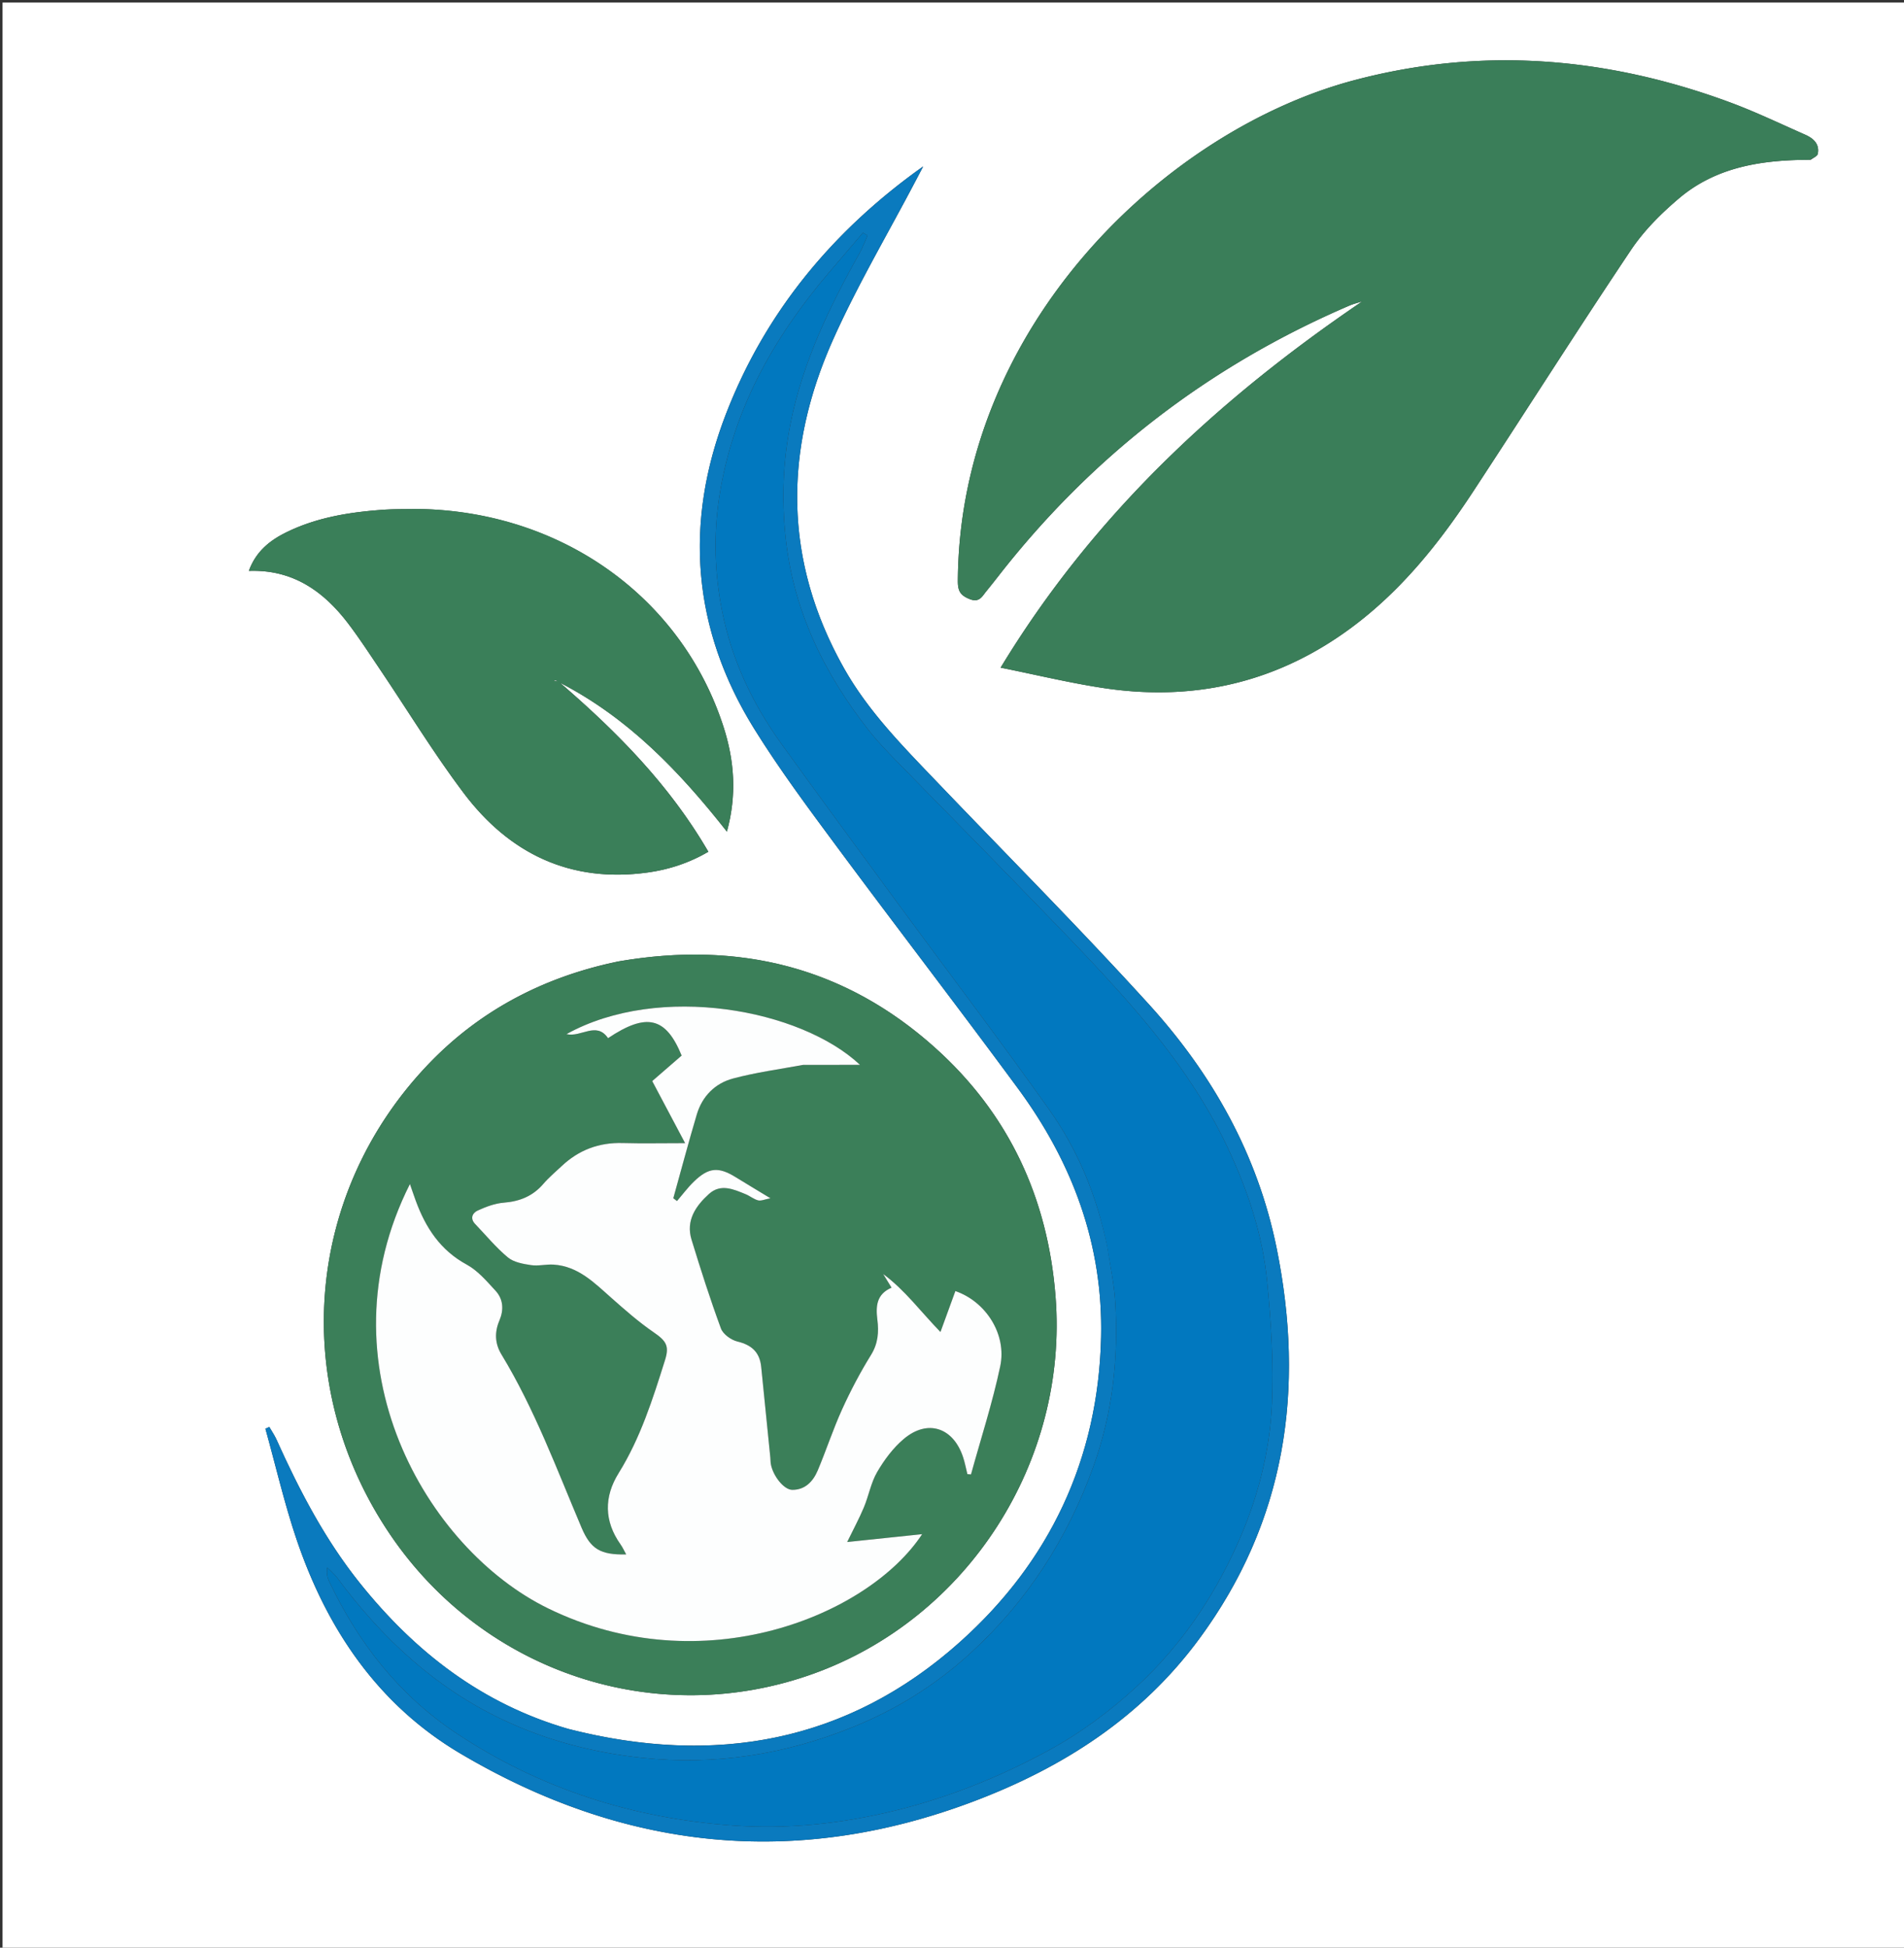
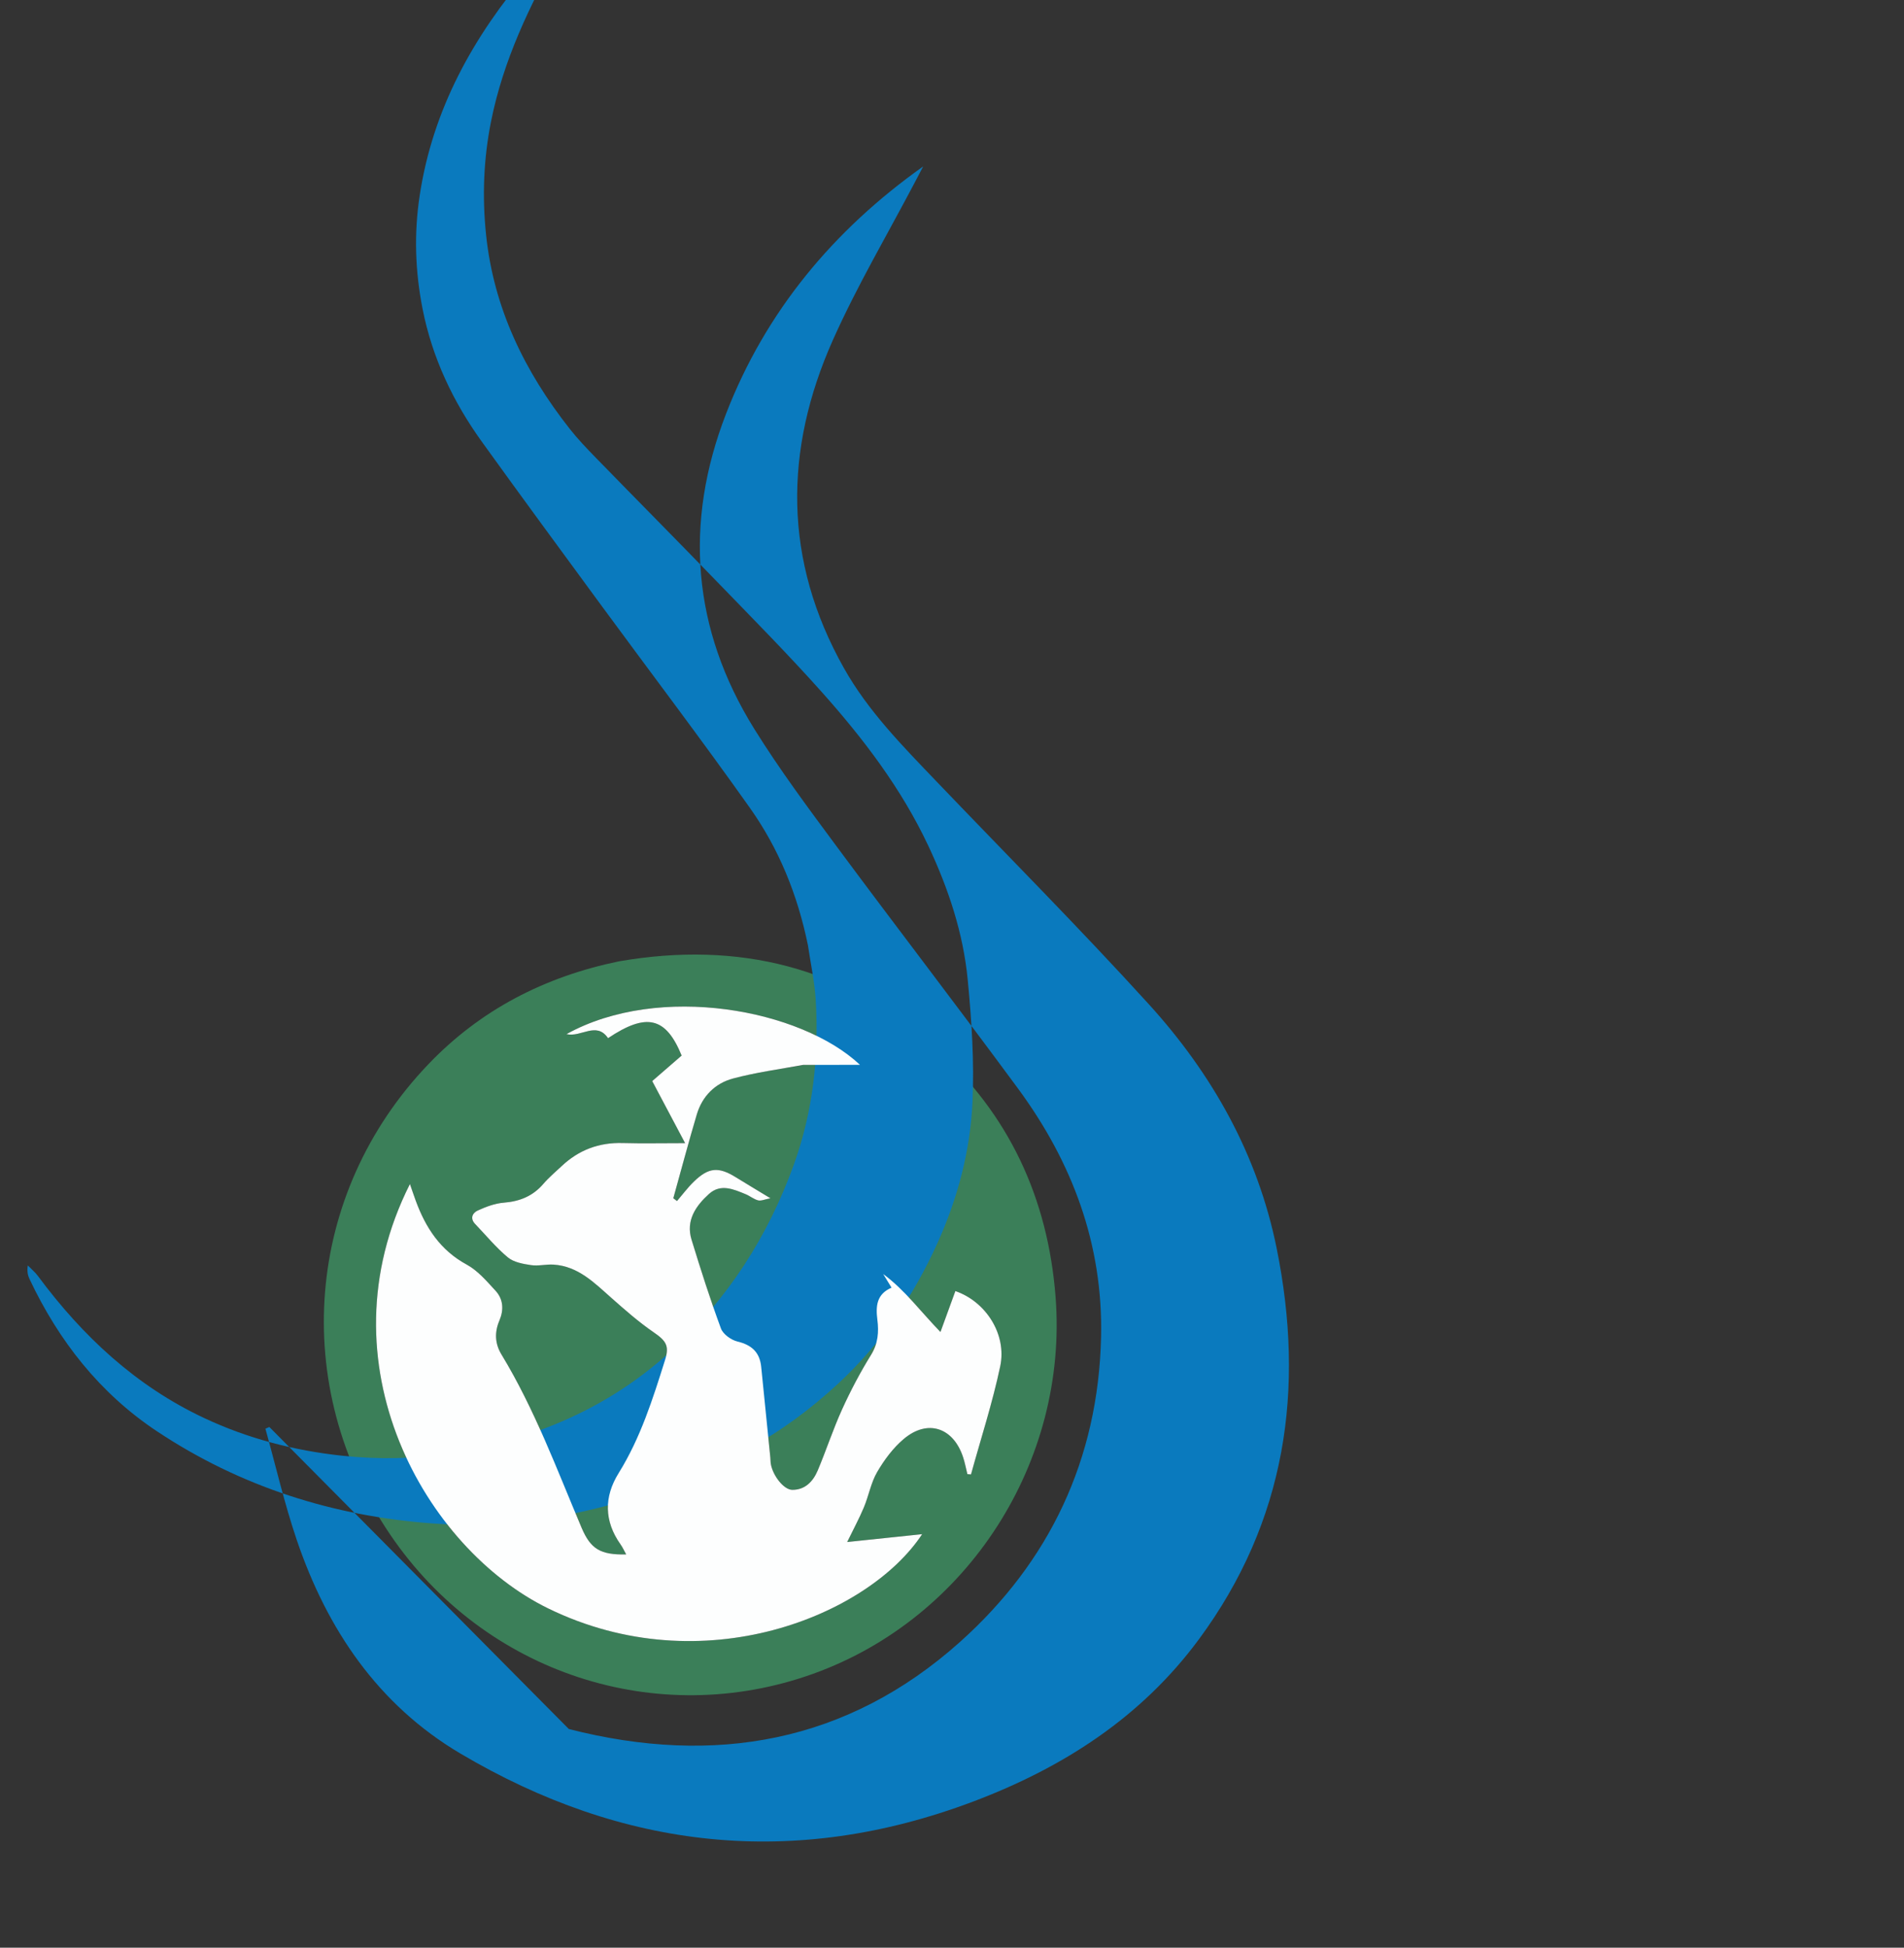
<svg xmlns="http://www.w3.org/2000/svg" data-bbox="1 1 751 768" viewBox="0 0 751 768" data-type="color">
  <rect x="0" y="0" width="751" height="768" fill="#333333" stroke="none" />
  <g>
-     <path d="M752 300v469H1V1h751v299M714.233 63.009c.957-.77 2.575-1.407 2.758-2.33.793-4.009-1.836-6.184-5.05-7.601-9.883-4.356-19.65-9.053-29.769-12.785-48.43-17.862-97.78-21.975-148.036-8.658-74.095 19.634-155.556 96.468-156.333 197.207-.03 3.96.764 5.792 4.526 7.33 3.925 1.604 4.99-.917 6.695-3.017a375.813 375.813 0 0 0 4.672-5.86c37.004-47.485 83.213-83.032 138.512-106.779 1.644-.706 3.41-1.125 5.12-1.678C480.462 157.43 431.21 203.05 394.68 263.266c14.226 2.858 27.318 6.045 40.589 8.045 36.084 5.44 69.107-2.317 98.475-24.354 19.33-14.506 34.156-33.095 47.288-53.096 20.83-31.724 41.162-63.779 62.287-95.303 5.104-7.617 11.903-14.398 18.945-20.354 14.628-12.37 32.508-15.184 51.97-15.195m-470.5 316.126c-28.993 5.997-54.305 19.107-74.777 40.507-48.849 51.064-54.814 126.902-15.04 185.49 37.089 54.632 105.235 77.023 166.898 54.838 61.029-21.956 100.592-83.68 95.535-148.644-3.033-38.966-18.416-72.048-47.464-98.13-35.574-31.944-77.51-42.29-125.153-34.061M164.5 200.688c-4.496.094-9.006-.003-13.486.318-13.17.943-26.114 3.005-38.125 8.912-6.558 3.226-11.982 7.615-14.73 15.192 17.265-.621 29.425 7.938 39.156 20.725 4.429 5.818 8.423 11.973 12.516 18.041 10.982 16.279 21.223 33.111 33.02 48.773 18.047 23.96 42.134 35.614 72.653 31.384 8.397-1.164 16.375-3.78 23.897-8.183-15.327-26.327-36.021-47.26-58.548-66.651 26.854 13.809 47.177 34.966 65.857 58.72 3.96-14.396 2.99-27.935-1.35-41.368-16.498-51.07-63.952-85.064-120.86-85.863m59.483 480.999c-33.899-9.823-60.296-30.295-82.065-57.489-13.75-17.177-23.785-36.452-32.767-56.372-.807-1.788-1.93-3.434-2.906-5.145l-1.557.677c4.068 14.612 7.473 29.45 12.337 43.792 11.964 35.276 32.082 65.064 64.539 84.276 64.178 37.99 131.695 45.527 202.185 18.99 35.483-13.36 66.405-33.215 89.175-64.067 34.316-46.496 41.895-98.525 30.624-154.168-7.476-36.912-25.388-68.67-50.372-96.154-27.21-29.934-55.79-58.624-83.764-87.863-13.356-13.959-26.968-27.698-36.56-44.748-23.867-42.43-23.732-85.936-4.271-129.48 9.617-21.517 21.708-41.928 32.68-62.839l2.874-5.475c-35.412 25.132-62.103 57.155-77.735 97.477-16.69 43.05-13.382 84.973 11.15 124.378 9.924 15.942 21.188 31.087 32.385 46.192 23.702 31.974 48.001 63.506 71.602 95.553 21.402 29.06 33.592 61.45 32.762 98.035-1.093 48.135-20.342 88.617-55.664 120.199-44.324 39.63-96.738 49.035-154.652 34.231z" fill="#FFFFFF" data-color="1" />
-     <path d="M713.767 63.025c-18.996-.005-36.876 2.808-51.504 15.18-7.042 5.955-13.841 12.736-18.945 20.353-21.125 31.524-41.458 63.579-62.287 95.303-13.132 20-27.958 38.59-47.288 53.096-29.368 22.037-62.39 29.793-98.475 24.354-13.271-2-26.363-5.187-40.589-8.045 36.531-60.216 85.782-105.837 142.65-144.428-1.71.553-3.477.972-5.121 1.678-55.3 23.747-101.508 59.294-138.512 106.778a372.622 372.622 0 0 1-4.672 5.861c-1.705 2.1-2.77 4.62-6.695 3.016-3.762-1.537-4.557-3.369-4.526-7.33.777-100.738 82.238-177.572 156.333-197.206 50.255-13.317 99.605-9.204 148.036 8.658 10.12 3.732 19.886 8.43 29.769 12.785 3.214 1.417 5.843 3.592 5.05 7.601-.183.923-1.8 1.56-3.224 2.346z" fill="#3A7E59" data-color="2" />
    <path d="M244.154 379.065c47.22-8.16 89.157 2.187 124.731 34.13 29.048 26.083 44.43 59.165 47.464 98.131 5.057 64.965-34.506 126.688-95.535 148.644-61.663 22.185-129.81-.206-166.897-54.837-39.775-58.589-33.81-134.427 15.04-185.49 20.471-21.4 45.783-34.511 75.197-40.578m73.181 40.814h21.869c-23.284-21.902-79.046-32.415-115.749-12.126 5.662 1.412 11.801-5.162 16.377 1.604 15.19-10.17 22.822-8.336 29.027 6.857l-11.603 10.065 12.972 24.473c-9.071 0-16.872.17-24.662-.044-9.33-.257-17.303 2.745-24.054 9.118-2.421 2.286-5.011 4.436-7.165 6.954-4.152 4.856-9.318 6.946-15.623 7.446-3.515.28-7.07 1.622-10.32 3.11-2.023.925-3.124 3.073-.978 5.31 4.26 4.436 8.196 9.257 12.895 13.163 2.314 1.924 5.97 2.564 9.13 3.042 2.89.437 5.947-.392 8.9-.2 9.737.637 16.097 7.202 22.85 13.172 5.34 4.72 10.731 9.464 16.586 13.49 4.933 3.393 6.304 5.31 4.522 10.978-4.837 15.384-9.682 30.726-18.31 44.608-5.781 9.299-5.762 18.876.764 28.079.844 1.19 1.446 2.553 2.225 3.952-10.149.215-14.012-2.084-17.608-10.564-9.798-23.101-18.49-46.708-31.591-68.285-2.578-4.246-2.794-8.738-.805-13.39 1.771-4.14 1.565-8.388-1.518-11.728-3.474-3.765-7.001-7.938-11.383-10.32-10.398-5.65-16.17-14.514-20.067-25.104-.761-2.068-1.456-4.16-2.328-6.658-35.765 70.898 6.333 143.808 54.512 167.332 60.977 29.773 126.37 2.848 147.521-29.27l-29.565 3.096c2.465-5.067 4.757-9.29 6.601-13.7 1.917-4.58 2.772-9.711 5.242-13.928 2.804-4.789 6.306-9.518 10.525-13.056 9.372-7.858 19.473-4.49 23.344 7.205.722 2.184 1.141 4.468 1.7 6.705l1.423.126c3.911-14.205 8.495-28.267 11.532-42.656 2.664-12.622-5.693-25.532-17.694-29.654l-5.884 16.144c-7.738-7.977-14.031-16.565-22.58-22.852l3.292 5.37c-5.954 2.566-6.264 7.32-5.594 12.644.607 4.824.29 9.37-2.504 13.88-4.256 6.871-8.053 14.084-11.4 21.446-3.573 7.854-6.252 16.11-9.604 24.072-1.82 4.32-4.956 7.715-10.056 7.677-3.387-.025-7.677-5.633-8.462-10.218-.14-.817-.108-1.663-.191-2.491-1.199-11.914-2.425-23.824-3.598-35.74-.57-5.784-3.734-8.678-9.38-10.036-2.498-.601-5.672-2.879-6.507-5.144-4.248-11.526-7.988-23.248-11.59-34.999-2.32-7.576 1.638-13.298 6.861-18.032 4.599-4.17 9.689-1.887 14.499.094 1.683.693 3.17 1.976 4.892 2.422 1.164.301 2.586-.39 4.865-.82-5.501-3.335-9.623-5.8-13.71-8.32-6.787-4.185-10.665-3.884-16.487 1.745-2.422 2.342-4.45 5.095-6.656 7.66l-1.459-1.099c3.068-11.008 5.996-22.057 9.254-33.009 2.144-7.21 7.201-12.307 14.29-14.201 8.94-2.39 18.184-3.635 28.215-5.395z" fill="#3B7F59" data-color="3" />
-     <path d="M164.998 200.688c56.41.799 103.863 34.793 120.362 85.863 4.34 13.433 5.31 26.972 1.35 41.368-18.68-23.754-39.004-44.911-65.858-58.72 22.527 19.39 43.221 40.324 58.548 66.65-7.522 4.403-15.5 7.02-23.897 8.184-30.519 4.23-54.606-7.424-72.653-31.384-11.797-15.662-22.038-32.494-33.02-48.773-4.093-6.068-8.087-12.223-12.516-18.041-9.73-12.787-21.891-21.346-39.157-20.725 2.75-7.577 8.173-11.966 14.731-15.192 12.011-5.907 24.955-7.969 38.125-8.912 4.48-.32 8.99-.224 13.985-.318m53.303 67.803 1.498.126c-.335-.17-.67-.341-1.498-.126z" fill="#3A7F59" data-color="4" />
-     <path d="M224.373 681.782c57.523 14.71 109.937 5.305 154.26-34.326 35.323-31.582 54.572-72.064 55.665-120.199.83-36.585-11.36-68.975-32.762-98.035-23.601-32.047-47.9-63.58-71.602-95.553-11.197-15.105-22.461-30.25-32.386-46.192-24.53-39.405-27.839-81.328-11.15-124.378 15.633-40.322 42.324-72.345 77.736-97.477l-2.874 5.475c-10.972 20.911-23.063 41.322-32.68 62.838-19.461 43.545-19.596 87.052 4.272 129.481 9.59 17.05 23.203 30.789 36.559 44.748 27.975 29.239 56.553 57.929 83.764 87.863 24.984 27.484 42.896 59.242 50.372 96.154 11.271 55.643 3.692 107.672-30.624 154.168-22.77 30.852-53.692 50.708-89.175 64.067-70.49 26.537-138.007 19-202.185-18.99-32.457-19.212-52.575-49-64.54-84.276-4.863-14.342-8.268-29.18-12.336-43.792l1.557-.677c.976 1.711 2.1 3.357 2.906 5.145 8.982 19.92 19.016 39.195 32.767 56.372 21.769 27.194 48.166 47.666 82.456 57.584m212.43-189.958c1.058 7.194 2.641 14.357 3.075 21.589 1.327 22.075-1.053 43.818-8.548 64.686-10.26 28.566-26.239 53.451-48.841 74.021-13.688 12.458-29.06 22.004-46.14 28.904-26.767 10.814-54.412 15.179-83.288 12.084-19.009-2.038-37.178-6.77-54.41-14.858-26.948-12.65-48.009-32.324-65.578-56.032-1.13-1.524-2.641-2.765-3.975-4.138-.364 2.328-.002 3.937.686 5.393 11.5 24.34 27.68 44.978 50.153 59.933 33.025 21.975 69.82 33.639 109.238 36.436 21.245 1.508 42.39-.688 63.182-5.724 21.27-5.152 41.378-13.179 60.617-23.56 13.092-7.064 24.933-15.842 35.782-25.903 16.91-15.682 29.658-34.398 39.135-55.389 7.998-17.714 12.938-36.383 13.82-55.644.734-16.012-.346-32.206-1.883-48.198-1.77-18.438-7.631-35.947-15.5-52.718-10.68-22.765-25.797-42.54-42.423-61.128-12.96-14.49-26.65-28.334-40.18-42.307-16.094-16.622-32.387-33.05-48.535-49.621-3.589-3.683-7.172-7.416-10.346-11.45-17.779-22.596-29.998-47.558-33.001-76.612-1.55-14.987-.985-29.743 1.948-44.492 4.8-24.129 15.261-45.93 27.194-67.16 1.265-2.25 2.152-4.713 3.215-7.077l-1.816-1.099c-4.565 5.345-9.143 10.68-13.695 16.037-21.878 25.742-37.819 54.279-43.003 88.263-2.31 15.143-1.816 29.979 1.127 44.879 3.8 19.24 12.003 36.548 23.381 52.353 15.497 21.526 31.215 42.894 46.915 64.272 19.616 26.71 39.68 53.1 58.832 80.139 11.315 15.973 18.728 33.987 22.863 54.12z" fill="#0A7ABE" data-color="5" />
+     <path d="M224.373 681.782c57.523 14.71 109.937 5.305 154.26-34.326 35.323-31.582 54.572-72.064 55.665-120.199.83-36.585-11.36-68.975-32.762-98.035-23.601-32.047-47.9-63.58-71.602-95.553-11.197-15.105-22.461-30.25-32.386-46.192-24.53-39.405-27.839-81.328-11.15-124.378 15.633-40.322 42.324-72.345 77.736-97.477l-2.874 5.475c-10.972 20.911-23.063 41.322-32.68 62.838-19.461 43.545-19.596 87.052 4.272 129.481 9.59 17.05 23.203 30.789 36.559 44.748 27.975 29.239 56.553 57.929 83.764 87.863 24.984 27.484 42.896 59.242 50.372 96.154 11.271 55.643 3.692 107.672-30.624 154.168-22.77 30.852-53.692 50.708-89.175 64.067-70.49 26.537-138.007 19-202.185-18.99-32.457-19.212-52.575-49-64.54-84.276-4.863-14.342-8.268-29.18-12.336-43.792l1.557-.677m212.43-189.958c1.058 7.194 2.641 14.357 3.075 21.589 1.327 22.075-1.053 43.818-8.548 64.686-10.26 28.566-26.239 53.451-48.841 74.021-13.688 12.458-29.06 22.004-46.14 28.904-26.767 10.814-54.412 15.179-83.288 12.084-19.009-2.038-37.178-6.77-54.41-14.858-26.948-12.65-48.009-32.324-65.578-56.032-1.13-1.524-2.641-2.765-3.975-4.138-.364 2.328-.002 3.937.686 5.393 11.5 24.34 27.68 44.978 50.153 59.933 33.025 21.975 69.82 33.639 109.238 36.436 21.245 1.508 42.39-.688 63.182-5.724 21.27-5.152 41.378-13.179 60.617-23.56 13.092-7.064 24.933-15.842 35.782-25.903 16.91-15.682 29.658-34.398 39.135-55.389 7.998-17.714 12.938-36.383 13.82-55.644.734-16.012-.346-32.206-1.883-48.198-1.77-18.438-7.631-35.947-15.5-52.718-10.68-22.765-25.797-42.54-42.423-61.128-12.96-14.49-26.65-28.334-40.18-42.307-16.094-16.622-32.387-33.05-48.535-49.621-3.589-3.683-7.172-7.416-10.346-11.45-17.779-22.596-29.998-47.558-33.001-76.612-1.55-14.987-.985-29.743 1.948-44.492 4.8-24.129 15.261-45.93 27.194-67.16 1.265-2.25 2.152-4.713 3.215-7.077l-1.816-1.099c-4.565 5.345-9.143 10.68-13.695 16.037-21.878 25.742-37.819 54.279-43.003 88.263-2.31 15.143-1.816 29.979 1.127 44.879 3.8 19.24 12.003 36.548 23.381 52.353 15.497 21.526 31.215 42.894 46.915 64.272 19.616 26.71 39.68 53.1 58.832 80.139 11.315 15.973 18.728 33.987 22.863 54.12z" fill="#0A7ABE" data-color="5" />
    <path d="M316.876 419.89c-9.572 1.749-18.817 2.994-27.756 5.384-7.089 1.894-12.146 6.99-14.29 14.201-3.258 10.952-6.186 22.001-9.254 33.01l1.459 1.099c2.207-2.566 4.234-5.319 6.656-7.661 5.822-5.63 9.7-5.93 16.486-1.746 4.088 2.52 8.21 4.986 13.71 8.321-2.278.43-3.7 1.121-4.864.82-1.723-.446-3.21-1.729-4.892-2.422-4.81-1.98-9.9-4.263-14.499-.094-5.223 4.734-9.182 10.456-6.86 18.032 3.6 11.75 7.34 23.473 11.589 34.999.835 2.265 4.009 4.543 6.506 5.144 5.647 1.358 8.811 4.252 9.38 10.036 1.174 11.916 2.4 23.826 3.599 35.74.083.828.05 1.674.19 2.49.786 4.586 5.076 10.194 8.463 10.22 5.1.037 8.236-3.357 10.056-7.678 3.352-7.962 6.031-16.218 9.603-24.072 3.348-7.362 7.145-14.575 11.401-21.447 2.794-4.51 3.111-9.055 2.504-13.88-.67-5.323-.36-10.077 5.594-12.643l-3.292-5.37c8.549 6.287 14.842 14.875 22.58 22.852l5.884-16.144c12 4.122 20.358 17.032 17.694 29.654-3.037 14.389-7.62 28.451-11.532 42.656l-1.423-.126c-.559-2.237-.978-4.521-1.7-6.705-3.87-11.695-13.972-15.063-23.344-7.205-4.219 3.538-7.721 8.267-10.525 13.056-2.47 4.217-3.325 9.347-5.242 13.929-1.844 4.41-4.136 8.632-6.601 13.699l29.565-3.096c-21.15 32.118-86.544 59.043-147.52 29.27-48.18-23.524-90.278-96.434-54.513-167.332.872 2.499 1.567 4.59 2.328 6.658 3.897 10.59 9.67 19.454 20.067 25.104 4.382 2.382 7.909 6.555 11.383 10.32 3.083 3.34 3.29 7.588 1.518 11.728-1.99 4.652-1.773 9.144.805 13.39 13.1 21.577 21.793 45.184 31.59 68.285 3.597 8.48 7.46 10.779 17.609 10.564-.78-1.4-1.38-2.762-2.225-3.952-6.526-9.203-6.545-18.78-.765-28.08 8.629-13.881 13.474-29.223 18.31-44.607 1.783-5.668.412-7.585-4.52-10.978-5.856-4.026-11.248-8.77-16.587-13.49-6.753-5.97-13.113-12.535-22.85-13.171-2.953-.193-6.01.636-8.9.199-3.16-.478-6.816-1.118-9.13-3.042-4.699-3.906-8.636-8.727-12.895-13.164-2.146-2.236-1.045-4.384.977-5.31 3.252-1.487 6.806-2.83 10.321-3.109 6.305-.5 11.47-2.59 15.623-7.446 2.154-2.518 4.744-4.668 7.165-6.954 6.75-6.373 14.724-9.375 24.054-9.118 7.79.215 15.59.044 24.662.044l-12.972-24.473 11.603-10.065c-6.205-15.193-13.836-17.027-29.027-6.857-4.576-6.766-10.715-.192-16.377-1.604 36.703-20.29 92.465-9.776 115.749 12.126-7.012 0-14.44 0-22.328.01z" fill="#FDFEFE" data-color="6" />
-     <path d="M218.547 268.298c.582-.022.917.149 1.252.32-.5-.043-.999-.085-1.252-.32z" fill="#FFFFFF" data-color="1" />
-     <path d="M436.656 491.423c-3.987-19.733-11.4-37.747-22.715-53.72-19.151-27.038-39.216-53.429-58.832-80.139-15.7-21.378-31.418-42.746-46.915-64.272-11.378-15.805-19.581-33.113-23.381-52.353-2.943-14.9-3.437-29.736-1.127-44.879 5.184-33.984 21.125-62.52 43.003-88.263 4.552-5.356 9.13-10.692 13.695-16.037l1.816 1.099c-1.063 2.364-1.95 4.827-3.215 7.077-11.933 21.23-22.394 43.031-27.194 67.16-2.933 14.749-3.498 29.505-1.948 44.492 3.003 29.054 15.222 54.016 33 76.612 3.175 4.034 6.758 7.767 10.347 11.45 16.148 16.57 32.442 32.999 48.535 49.621 13.53 13.973 27.22 27.817 40.18 42.307 16.626 18.588 31.743 38.363 42.424 61.128 7.868 16.77 13.728 34.28 15.5 52.718 1.536 15.992 2.616 32.186 1.883 48.198-.883 19.261-5.823 37.93-13.82 55.644-9.478 20.991-22.227 39.707-39.136 55.389-10.85 10.06-22.69 18.839-35.782 25.903-19.24 10.381-39.347 18.408-60.617 23.56-20.793 5.036-41.937 7.232-63.182 5.724-39.418-2.797-76.213-14.46-109.238-36.436-22.472-14.955-38.653-35.594-50.153-59.933-.688-1.456-1.05-3.065-.686-5.393 1.334 1.373 2.846 2.614 3.975 4.138 17.57 23.708 38.63 43.382 65.578 56.032 17.232 8.089 35.401 12.82 54.41 14.858 28.876 3.095 56.52-1.27 83.289-12.084 17.08-6.9 32.451-16.446 46.139-28.904 22.602-20.57 38.58-45.455 48.84-74.02 7.496-20.869 9.876-42.612 8.55-64.687-.435-7.232-2.018-14.395-3.223-21.99z" fill="#0178BF" data-color="7" />
  </g>
</svg>